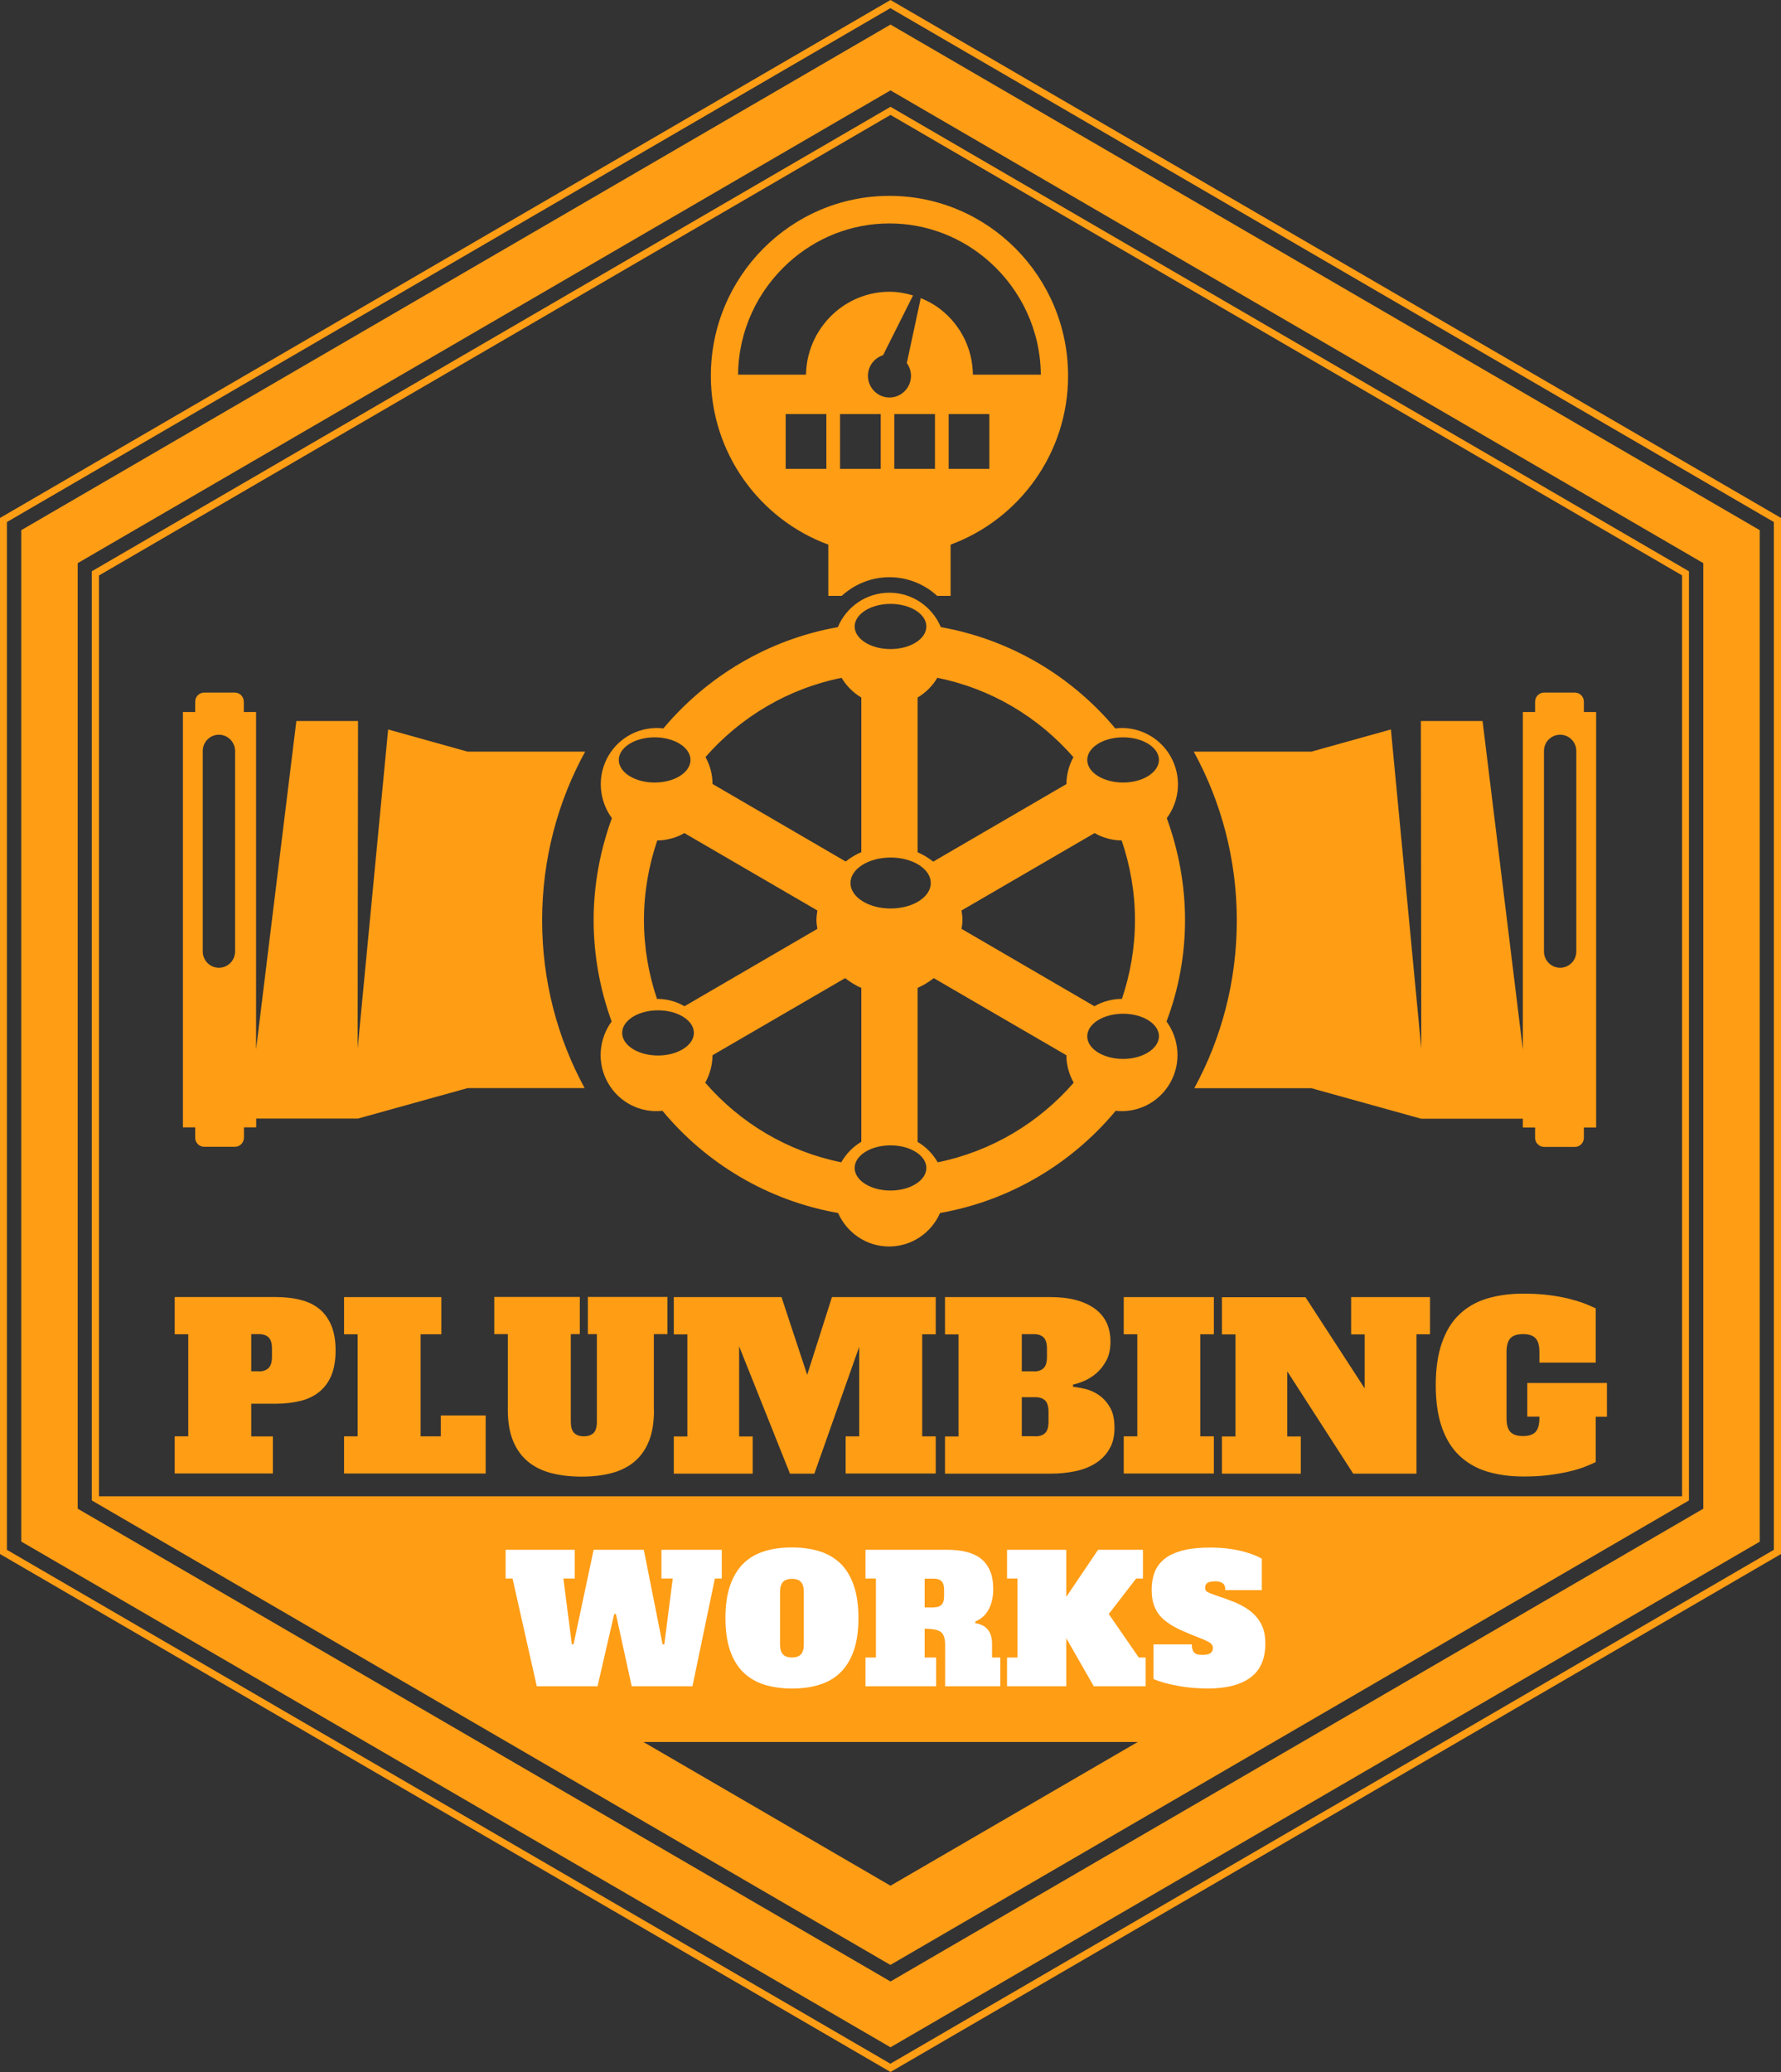
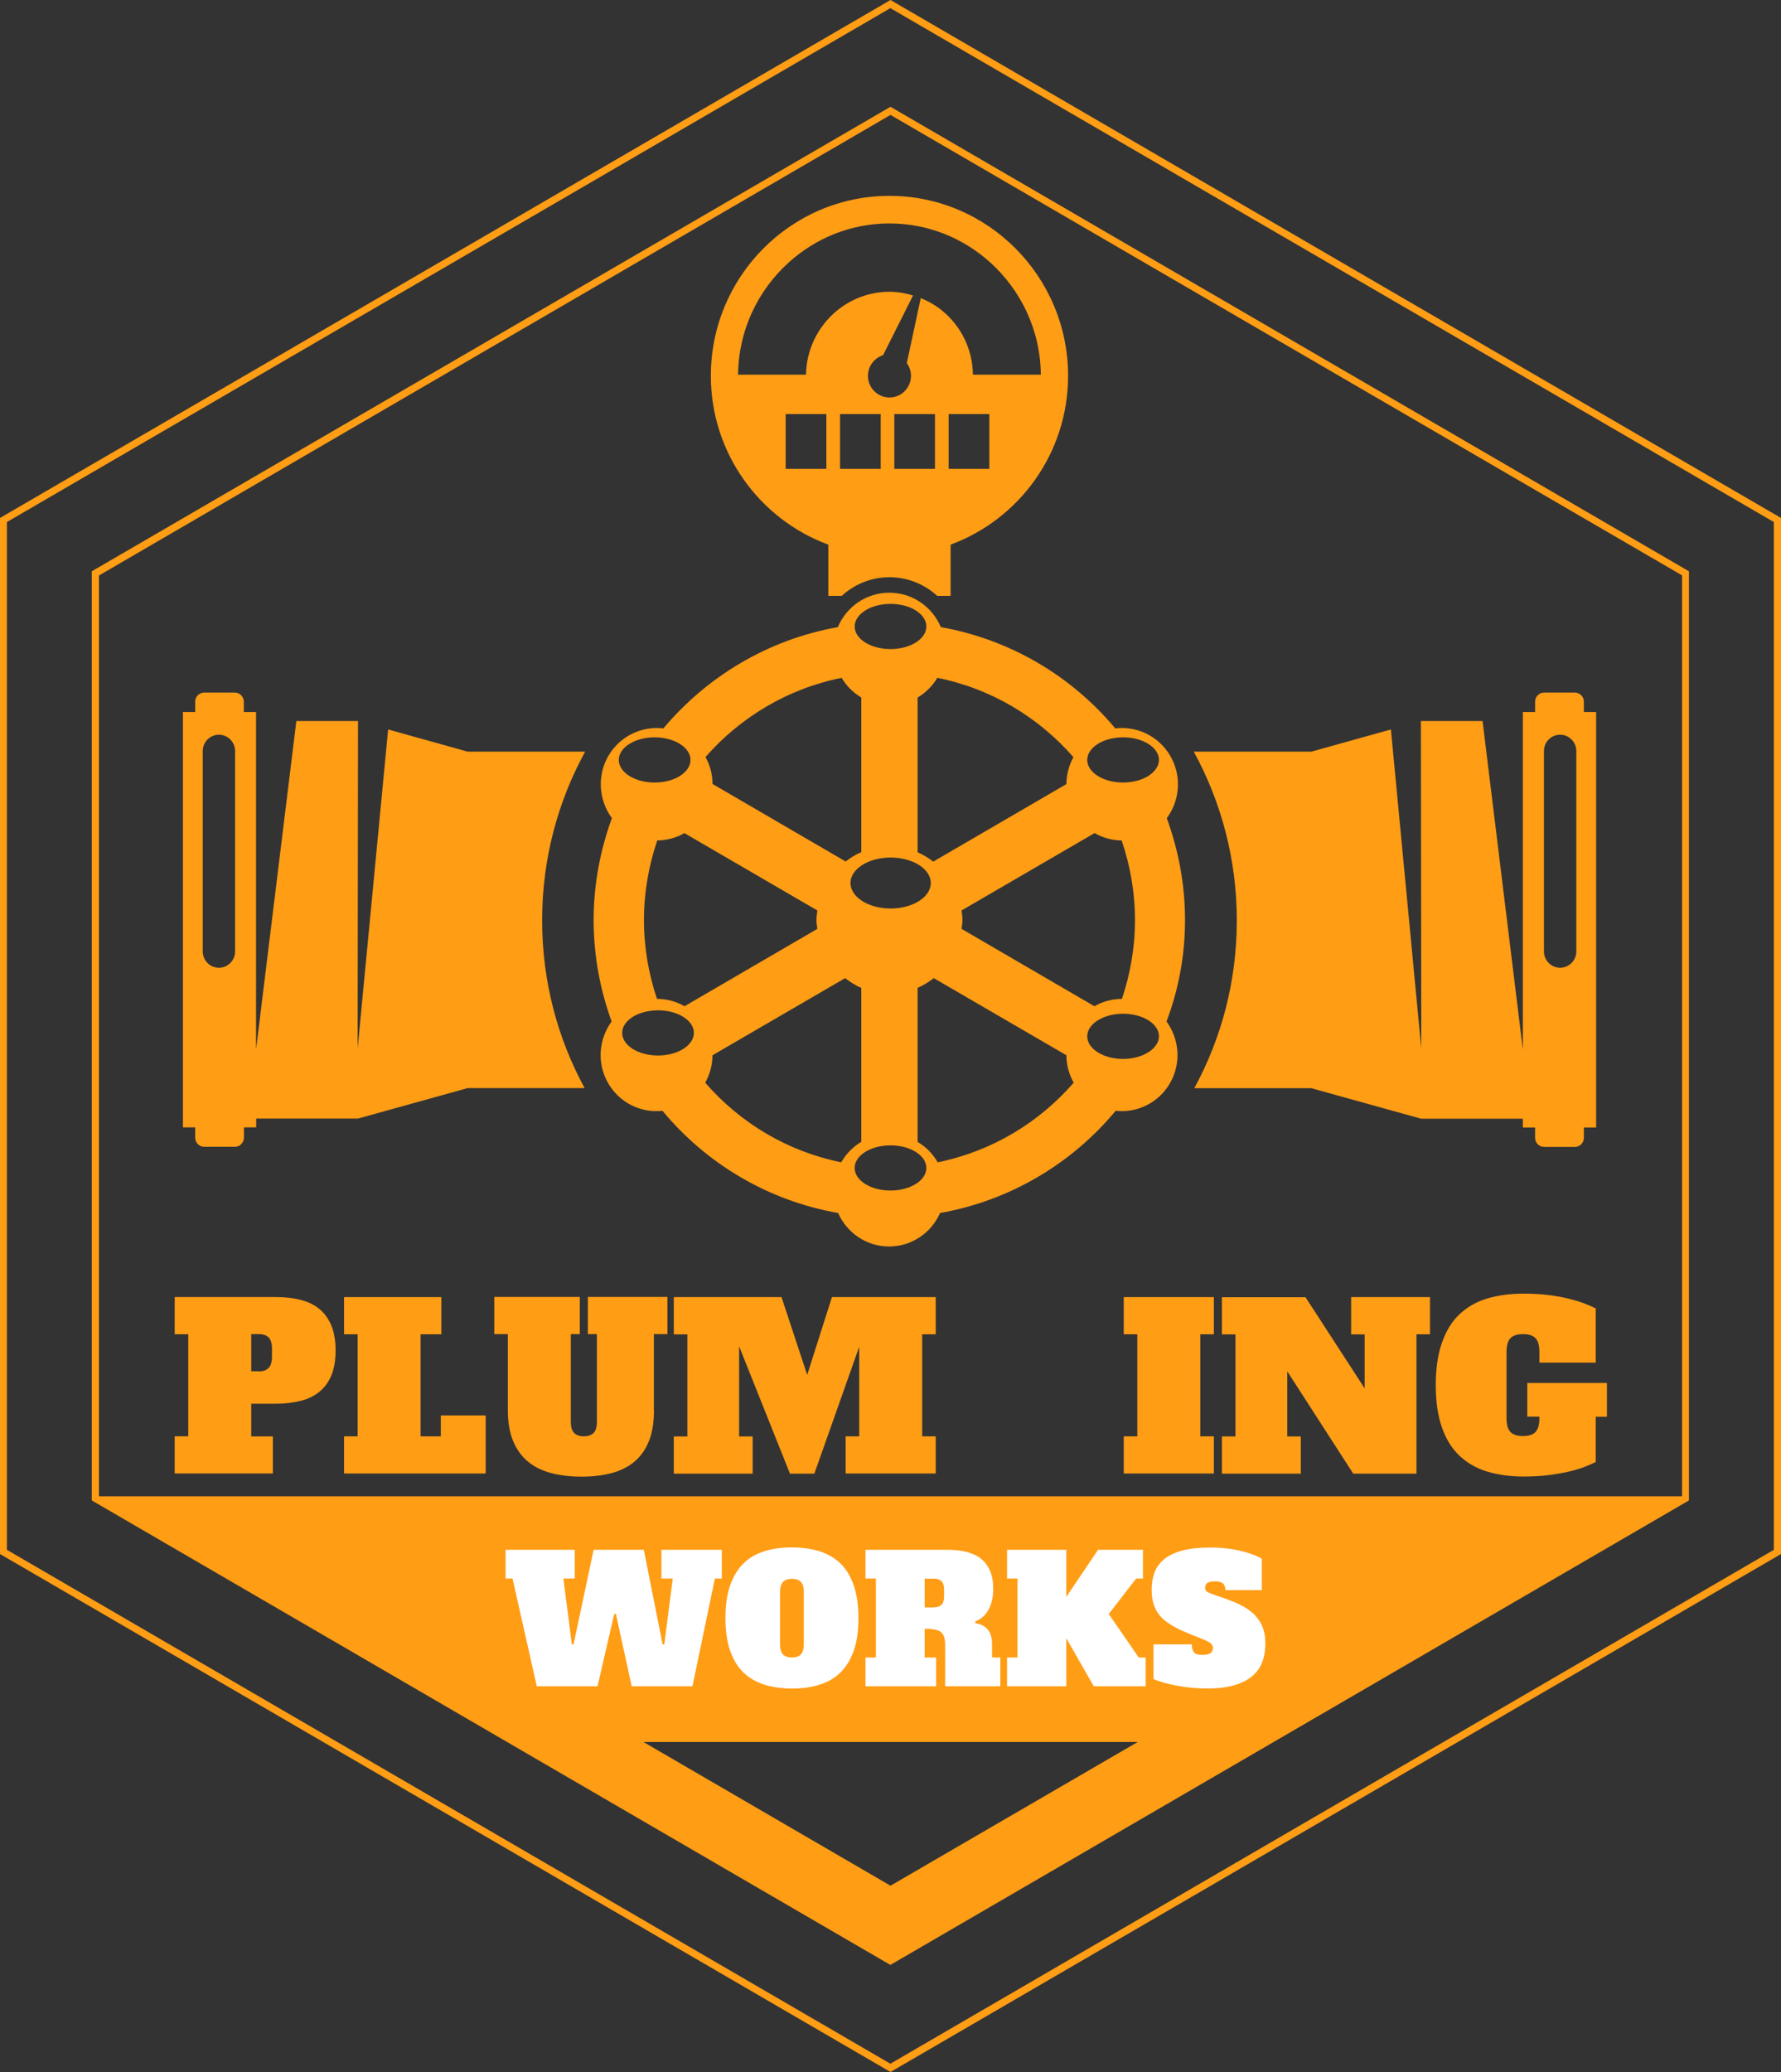
<svg xmlns="http://www.w3.org/2000/svg" width="86" height="100" viewBox="0 0 86 100" fill="none">
  <rect x="0" y="0" width="86" height="100" fill="#333333" stroke="none" />
  <path d="M43 5.154L4.432 27.572V72.415L42.994 94.833L81.555 72.415V27.572L43 5.154ZM43 91.01L31.07 84.074H54.937L43 91.01ZM81.222 72.218H4.778V27.775L43 5.547L81.222 27.769V72.218Z" fill="#FF9D15" />
  <path d="M26.178 44.418C26.178 41.464 26.933 38.687 28.255 36.277H22.583L18.742 35.206L17.269 50.606L17.288 34.8H14.31L12.365 50.65V34.363H11.773V33.868C11.773 33.621 11.578 33.425 11.332 33.425H9.866C9.62 33.425 9.425 33.621 9.425 33.868V34.363H8.833V54.41H9.425V54.904C9.425 55.151 9.62 55.348 9.866 55.348H11.339C11.584 55.348 11.779 55.151 11.779 54.904V54.41H12.371V53.985H17.288L22.583 52.514H28.23C26.921 50.111 26.178 47.353 26.178 44.418ZM11.351 45.92C11.351 46.358 10.999 46.707 10.571 46.707C10.136 46.707 9.79 46.352 9.79 45.92V36.246C9.79 35.808 10.143 35.46 10.571 35.46C11.005 35.46 11.351 35.815 11.351 36.246V45.92ZM76.481 34.363V33.868C76.481 33.621 76.286 33.425 76.04 33.425H74.567C74.322 33.425 74.126 33.621 74.126 33.868V34.363H73.534V50.65L71.589 34.8H68.611L68.63 50.606L67.163 35.206L63.323 36.277H57.644C58.966 38.693 59.722 41.47 59.722 44.424C59.722 47.36 58.979 50.117 57.669 52.52H63.323L68.618 53.991H73.534V54.416H74.126V54.911C74.126 55.158 74.322 55.354 74.567 55.354H76.04C76.286 55.354 76.481 55.158 76.481 54.911V54.416H77.073V34.363H76.481ZM76.116 45.92C76.116 46.358 75.763 46.707 75.335 46.707C74.901 46.707 74.554 46.352 74.554 45.92V36.246C74.554 35.808 74.907 35.46 75.335 35.46C75.769 35.46 76.116 35.815 76.116 36.246V45.92ZM57.222 44.405C57.222 42.675 56.901 41.026 56.341 39.486C56.97 38.642 57.077 37.469 56.517 36.493C55.957 35.523 54.893 35.029 53.854 35.155C51.745 32.632 48.786 30.863 45.43 30.267C45.021 29.291 44.064 28.606 42.943 28.606C41.823 28.606 40.866 29.291 40.457 30.267C37.101 30.863 34.148 32.638 32.033 35.155C30.994 35.029 29.93 35.523 29.37 36.493C28.816 37.463 28.923 38.636 29.546 39.486C28.986 41.026 28.665 42.675 28.665 44.405C28.665 46.123 28.979 47.772 29.534 49.3C28.916 50.143 28.809 51.309 29.363 52.273C29.918 53.237 30.963 53.725 31.989 53.611C34.104 56.16 37.082 57.947 40.469 58.543C40.891 59.494 41.835 60.16 42.931 60.16C44.026 60.16 44.977 59.494 45.392 58.543C48.773 57.947 51.751 56.16 53.873 53.611C54.905 53.725 55.95 53.23 56.498 52.273C57.052 51.309 56.945 50.143 56.328 49.3C56.907 47.772 57.222 46.123 57.222 44.405ZM45.26 32.714C47.86 33.234 50.146 34.61 51.833 36.544C51.613 36.943 51.499 37.387 51.493 37.843L45.065 41.584C44.832 41.407 44.58 41.248 44.31 41.134V33.665C44.7 33.431 45.027 33.108 45.26 32.714ZM46.431 43.942L52.853 40.208C53.256 40.437 53.703 40.557 54.162 40.563C54.572 41.768 54.805 43.061 54.805 44.405C54.805 45.737 54.578 47.011 54.175 48.209C53.709 48.209 53.256 48.33 52.847 48.564L46.431 44.83C46.45 44.691 46.475 44.545 46.475 44.399C46.475 44.247 46.45 44.095 46.431 43.942ZM44.946 42.617C44.946 43.296 44.077 43.847 43.006 43.847C41.936 43.847 41.067 43.296 41.067 42.617C41.067 41.939 41.936 41.387 43.006 41.387C44.077 41.387 44.946 41.939 44.946 42.617ZM43 29.145C43.957 29.145 44.731 29.633 44.731 30.235C44.731 30.838 43.957 31.326 43 31.326C42.043 31.326 41.269 30.838 41.269 30.235C41.275 29.633 42.049 29.145 43 29.145ZM40.639 32.714C40.872 33.108 41.2 33.431 41.59 33.665V41.127C41.313 41.242 41.067 41.4 40.834 41.578L34.406 37.837C34.406 37.381 34.287 36.937 34.066 36.537C35.754 34.61 38.045 33.234 40.639 32.714ZM39.468 44.83L33.053 48.564C32.65 48.33 32.19 48.209 31.724 48.209C31.321 47.011 31.095 45.737 31.095 44.405C31.095 43.061 31.328 41.768 31.737 40.563C32.197 40.557 32.65 40.437 33.047 40.208L39.468 43.942C39.449 44.095 39.424 44.247 39.424 44.405C39.424 44.551 39.449 44.691 39.468 44.83ZM31.611 35.586C32.568 35.586 33.342 36.075 33.342 36.677C33.342 37.279 32.568 37.767 31.611 37.767C30.654 37.767 29.88 37.279 29.88 36.677C29.88 36.075 30.654 35.586 31.611 35.586ZM31.775 50.942C30.818 50.942 30.043 50.454 30.043 49.851C30.043 49.249 30.818 48.761 31.775 48.761C32.732 48.761 33.506 49.249 33.506 49.851C33.506 50.447 32.732 50.942 31.775 50.942ZM40.62 56.096C38.02 55.57 35.735 54.194 34.054 52.254C34.281 51.848 34.4 51.392 34.406 50.929L40.809 47.208C41.048 47.391 41.306 47.563 41.59 47.677V55.107C41.187 55.348 40.859 55.684 40.62 56.096ZM43 57.459C42.043 57.459 41.269 56.971 41.269 56.369C41.269 55.766 42.043 55.278 43 55.278C43.957 55.278 44.731 55.766 44.731 56.369C44.731 56.971 43.957 57.459 43 57.459ZM45.279 56.096C45.046 55.69 44.712 55.348 44.31 55.113V47.677C44.593 47.556 44.851 47.391 45.09 47.208L51.493 50.929C51.493 51.392 51.619 51.848 51.846 52.254C50.165 54.188 47.879 55.57 45.279 56.096ZM54.232 51.107C53.275 51.107 52.5 50.618 52.5 50.016C52.5 49.414 53.275 48.926 54.232 48.926C55.189 48.926 55.963 49.414 55.963 50.016C55.957 50.612 55.182 51.107 54.232 51.107ZM54.232 37.767C53.275 37.767 52.5 37.279 52.5 36.677C52.5 36.075 53.275 35.586 54.232 35.586C55.189 35.586 55.963 36.075 55.963 36.677C55.957 37.279 55.182 37.767 54.232 37.767ZM42.95 9.453C38.196 9.453 34.325 13.346 34.325 18.139C34.325 21.879 36.692 25.068 39.997 26.286V28.758H40.645C41.262 28.194 42.075 27.858 42.95 27.858C43.825 27.858 44.637 28.194 45.254 28.758H45.902V26.286C49.208 25.068 51.575 21.879 51.575 18.139C51.575 13.346 47.703 9.453 42.95 9.453ZM39.903 22.628H37.938V19.984H39.903V22.628ZM42.528 22.628H40.564V19.984H42.528V22.628ZM45.147 22.628H43.183V19.984H45.147V22.628ZM47.772 22.628H45.808V19.984H47.772V22.628ZM46.979 18.069C46.96 16.82 46.381 15.711 45.481 14.982C45.178 14.734 44.826 14.538 44.461 14.386L43.787 17.524C43.913 17.695 43.989 17.904 43.989 18.139C43.989 18.716 43.523 19.185 42.95 19.185C42.377 19.185 41.911 18.716 41.911 18.139C41.911 17.67 42.219 17.277 42.641 17.143L44.089 14.259C43.724 14.151 43.346 14.081 42.95 14.081C41.974 14.081 41.08 14.436 40.381 15.02C39.506 15.755 38.939 16.852 38.92 18.082H35.64C35.659 15.939 36.597 14.024 38.064 12.687C39.361 11.507 41.067 10.784 42.95 10.784C44.813 10.784 46.513 11.495 47.804 12.655C49.289 13.992 50.24 15.926 50.259 18.082H46.979V18.069Z" fill="#FF9D15" />
  <path d="M13.177 71.114H8.436V69.32H9.091V64.394H8.436V62.6H13.322C13.762 62.6 14.165 62.644 14.524 62.739C14.883 62.828 15.185 62.98 15.431 63.183C15.676 63.386 15.865 63.652 16.004 63.982C16.136 64.311 16.205 64.711 16.205 65.174C16.205 65.649 16.136 66.049 16.004 66.372C15.872 66.695 15.676 66.962 15.431 67.164C15.185 67.367 14.883 67.519 14.524 67.608C14.165 67.697 13.762 67.748 13.322 67.748H12.132V69.326H13.177V71.114ZM12.503 66.188C12.705 66.188 12.862 66.131 12.969 66.023C13.076 65.915 13.133 65.738 13.133 65.484V65.091C13.133 64.844 13.082 64.666 12.976 64.552C12.868 64.445 12.711 64.388 12.503 64.388H12.132V66.182H12.503V66.188Z" fill="#FF9D15" />
  <path d="M16.614 62.602H21.311V64.396H20.31V69.322H21.286V68.314H23.452V71.116H16.614V69.322H17.269V64.396H16.614V62.602Z" fill="#FF9D15" />
  <path d="M31.579 68.059C31.579 68.648 31.498 69.149 31.334 69.555C31.17 69.961 30.937 70.29 30.635 70.544C30.333 70.798 29.962 70.981 29.533 71.096C29.099 71.21 28.62 71.267 28.092 71.267C27.55 71.267 27.059 71.21 26.618 71.096C26.178 70.981 25.806 70.798 25.498 70.544C25.189 70.29 24.95 69.961 24.78 69.555C24.61 69.149 24.522 68.648 24.522 68.059V64.388H23.867V62.594H27.997V64.388H27.563V68.617C27.563 68.864 27.613 69.041 27.72 69.156C27.827 69.263 27.985 69.32 28.192 69.32C28.4 69.32 28.558 69.263 28.665 69.156C28.772 69.048 28.822 68.864 28.822 68.617V64.388H28.387V62.594H32.228V64.388H31.573V68.059H31.579Z" fill="#FF9D15" />
  <path d="M32.536 62.602H37.737L38.977 66.355L40.173 62.602H45.184V64.396H44.53V69.322H45.184V71.116H40.834V69.322H41.489V64.998L39.323 71.123H38.146L35.691 64.979V69.328H36.345V71.123H32.536V69.328H33.191V64.402H32.536V62.602Z" fill="#FF9D15" />
-   <path d="M45.638 62.602H50.737C51.631 62.602 52.33 62.785 52.846 63.147C53.363 63.514 53.621 64.047 53.621 64.757C53.621 65.106 53.558 65.41 53.426 65.657C53.294 65.905 53.136 66.108 52.947 66.272C52.758 66.431 52.563 66.558 52.355 66.646C52.148 66.735 51.971 66.792 51.814 66.824V66.932C51.971 66.944 52.167 66.983 52.4 67.033C52.633 67.09 52.853 67.185 53.061 67.331C53.268 67.471 53.451 67.674 53.596 67.921C53.747 68.174 53.816 68.504 53.816 68.91C53.816 69.322 53.734 69.664 53.564 69.943C53.401 70.222 53.174 70.45 52.891 70.628C52.607 70.805 52.28 70.932 51.908 71.008C51.537 71.084 51.14 71.123 50.731 71.123H45.632V69.328H46.286V64.402H45.632V62.602H45.638ZM49.925 66.19C50.133 66.19 50.291 66.133 50.398 66.025C50.505 65.917 50.555 65.74 50.555 65.486V65.093C50.555 64.846 50.505 64.668 50.398 64.554C50.291 64.447 50.133 64.389 49.925 64.389H49.34V66.184H49.925V66.19ZM50.001 69.322C50.209 69.322 50.366 69.265 50.473 69.157C50.58 69.049 50.63 68.865 50.63 68.618V68.136C50.63 67.889 50.58 67.712 50.473 67.597C50.366 67.49 50.209 67.433 50.001 67.433H49.34V69.316H50.001V69.322Z" fill="#FF9D15" />
  <path d="M54.263 62.602H58.614V64.396H57.959V69.322H58.614V71.116H54.263V69.322H54.918V64.396H54.263V62.602Z" fill="#FF9D15" />
  <path d="M65.243 62.602H69.052V64.396H68.397V71.123H65.344L62.158 66.184V69.328H62.813V71.123H59.004V69.328H59.658V64.402H59.004V62.608H63.039L65.897 67.008V64.402H65.243V62.602Z" fill="#FF9D15" />
  <path d="M73.749 66.747H77.595V68.376H77.054V70.563C76.884 70.646 76.695 70.728 76.475 70.811C76.254 70.893 76.002 70.969 75.713 71.032C75.423 71.096 75.108 71.153 74.749 71.197C74.397 71.242 74 71.261 73.566 71.261C72.911 71.261 72.326 71.178 71.803 71.02C71.281 70.861 70.84 70.601 70.468 70.253C70.103 69.904 69.82 69.448 69.625 68.89C69.43 68.332 69.329 67.653 69.329 66.848C69.329 66.049 69.43 65.371 69.625 64.813C69.82 64.249 70.097 63.792 70.462 63.444C70.827 63.095 71.268 62.835 71.79 62.676C72.313 62.518 72.898 62.435 73.541 62.435C73.981 62.435 74.384 62.455 74.743 62.499C75.102 62.543 75.423 62.6 75.713 62.67C75.996 62.74 76.254 62.816 76.475 62.898C76.695 62.981 76.89 63.063 77.054 63.146V65.764H74.334V65.251C74.334 64.933 74.271 64.712 74.145 64.585C74.019 64.452 73.818 64.388 73.541 64.388C73.264 64.388 73.062 64.452 72.936 64.585C72.81 64.718 72.747 64.94 72.747 65.251V68.446C72.747 68.763 72.81 68.985 72.936 69.112C73.062 69.245 73.264 69.308 73.541 69.308C73.818 69.308 74.019 69.245 74.145 69.112C74.271 68.978 74.334 68.757 74.334 68.446V68.37H73.749V66.747Z" fill="#FF9D15" />
  <path d="M25.92 81.384L24.749 76.185H24.415V74.797H27.752V76.185H27.204L27.613 79.362H27.695L28.665 74.797H31.088L31.995 79.362H32.077L32.486 76.185H31.939V74.797H34.853V76.185H34.52L33.437 81.384H30.503L29.741 77.897H29.659L28.854 81.384H25.92Z" fill="white" />
  <path d="M41.452 78.088C41.452 78.71 41.376 79.236 41.225 79.667C41.074 80.098 40.86 80.447 40.583 80.719C40.306 80.992 39.966 81.188 39.569 81.309C39.172 81.436 38.732 81.493 38.241 81.493C37.756 81.493 37.309 81.429 36.912 81.309C36.516 81.182 36.176 80.986 35.899 80.719C35.622 80.453 35.407 80.098 35.256 79.667C35.105 79.236 35.03 78.71 35.03 78.088C35.03 77.473 35.105 76.947 35.256 76.516C35.407 76.085 35.622 75.73 35.899 75.457C36.176 75.184 36.516 74.988 36.912 74.868C37.309 74.741 37.749 74.684 38.241 74.684C38.725 74.684 39.172 74.747 39.569 74.868C39.966 74.994 40.306 75.191 40.583 75.457C40.86 75.73 41.074 76.078 41.225 76.516C41.376 76.953 41.452 77.473 41.452 78.088ZM38.241 79.996C38.429 79.996 38.574 79.946 38.669 79.851C38.763 79.749 38.813 79.591 38.813 79.375V76.82C38.813 76.598 38.763 76.44 38.669 76.345C38.574 76.243 38.429 76.199 38.241 76.199C38.052 76.199 37.907 76.25 37.812 76.345C37.718 76.446 37.668 76.605 37.668 76.82V79.375C37.668 79.597 37.718 79.756 37.812 79.851C37.907 79.946 38.052 79.996 38.241 79.996Z" fill="white" />
  <path d="M44.65 79.996H45.204V81.384H41.791V79.996H42.295V76.185H41.791V74.797H45.732C46.072 74.797 46.381 74.829 46.664 74.898C46.941 74.968 47.174 75.076 47.363 75.222C47.552 75.374 47.703 75.57 47.804 75.811C47.911 76.052 47.961 76.35 47.961 76.699C47.961 77.073 47.886 77.396 47.741 77.675C47.59 77.954 47.376 78.144 47.092 78.258L47.099 78.341C47.634 78.423 47.904 78.759 47.904 79.343V79.996H48.301V81.384H45.638V79.393C45.638 79.222 45.619 79.089 45.581 78.981C45.544 78.88 45.487 78.797 45.405 78.747C45.323 78.696 45.222 78.658 45.096 78.639C44.971 78.62 44.826 78.607 44.65 78.607V79.996ZM45.103 77.574C45.267 77.574 45.386 77.529 45.468 77.447C45.55 77.365 45.588 77.225 45.588 77.035V76.731C45.588 76.54 45.55 76.401 45.468 76.319C45.386 76.236 45.267 76.192 45.103 76.192H44.65V77.58H45.103V77.574Z" fill="white" />
  <path d="M54.861 76.185L53.539 77.897L54.987 79.996H55.321V81.384H52.815L51.487 79.064V81.384H48.628V79.996H49.132V76.185H48.628V74.797H51.487V77.073L53.023 74.797H55.189V76.185H54.861Z" fill="white" />
  <path d="M58.053 79.869C58.236 79.869 58.368 79.844 58.45 79.787C58.526 79.73 58.57 79.647 58.57 79.533C58.57 79.457 58.538 79.387 58.475 79.324C58.412 79.267 58.28 79.197 58.085 79.115C57.669 78.956 57.31 78.804 56.996 78.665C56.687 78.519 56.429 78.36 56.221 78.189C56.014 78.012 55.862 77.809 55.762 77.574C55.661 77.34 55.611 77.054 55.611 76.725C55.611 76.408 55.661 76.122 55.755 75.875C55.856 75.621 56.014 75.412 56.234 75.235C56.454 75.057 56.75 74.924 57.115 74.829C57.48 74.734 57.934 74.689 58.475 74.689C58.96 74.689 59.419 74.74 59.854 74.835C60.288 74.937 60.641 75.064 60.931 75.228V76.744H59.168C59.168 76.579 59.124 76.471 59.035 76.408C58.947 76.35 58.834 76.319 58.708 76.319C58.526 76.319 58.387 76.344 58.312 76.389C58.23 76.439 58.192 76.522 58.192 76.636C58.192 76.731 58.236 76.801 58.324 76.845C58.412 76.889 58.538 76.94 58.714 76.997C59.042 77.105 59.344 77.219 59.634 77.333C59.923 77.454 60.175 77.6 60.395 77.771C60.616 77.948 60.786 78.157 60.912 78.405C61.038 78.652 61.1 78.956 61.1 79.318C61.1 80.053 60.868 80.598 60.395 80.953C59.923 81.308 59.237 81.492 58.33 81.492C57.814 81.492 57.317 81.448 56.845 81.359C56.366 81.27 55.988 81.162 55.699 81.036V79.362H57.55C57.55 79.533 57.581 79.66 57.65 79.736C57.701 79.825 57.839 79.869 58.053 79.869Z" fill="white" />
  <path d="M43 0L0 24.998V75.002L43 100L86 75.002V24.998L43 0ZM85.654 74.799L42.994 99.601L0.334 74.799V25.195L42.994 0.393L85.654 25.195V74.799Z" fill="#FF9D15" />
-   <path d="M43 1.186L1.026 25.588V74.399L43 98.808L84.974 74.406V25.588L43 1.186ZM82.248 72.814L43 95.632L3.752 72.814V27.179L43 4.362L82.248 27.179V72.814Z" fill="#FF9D15" />
</svg>